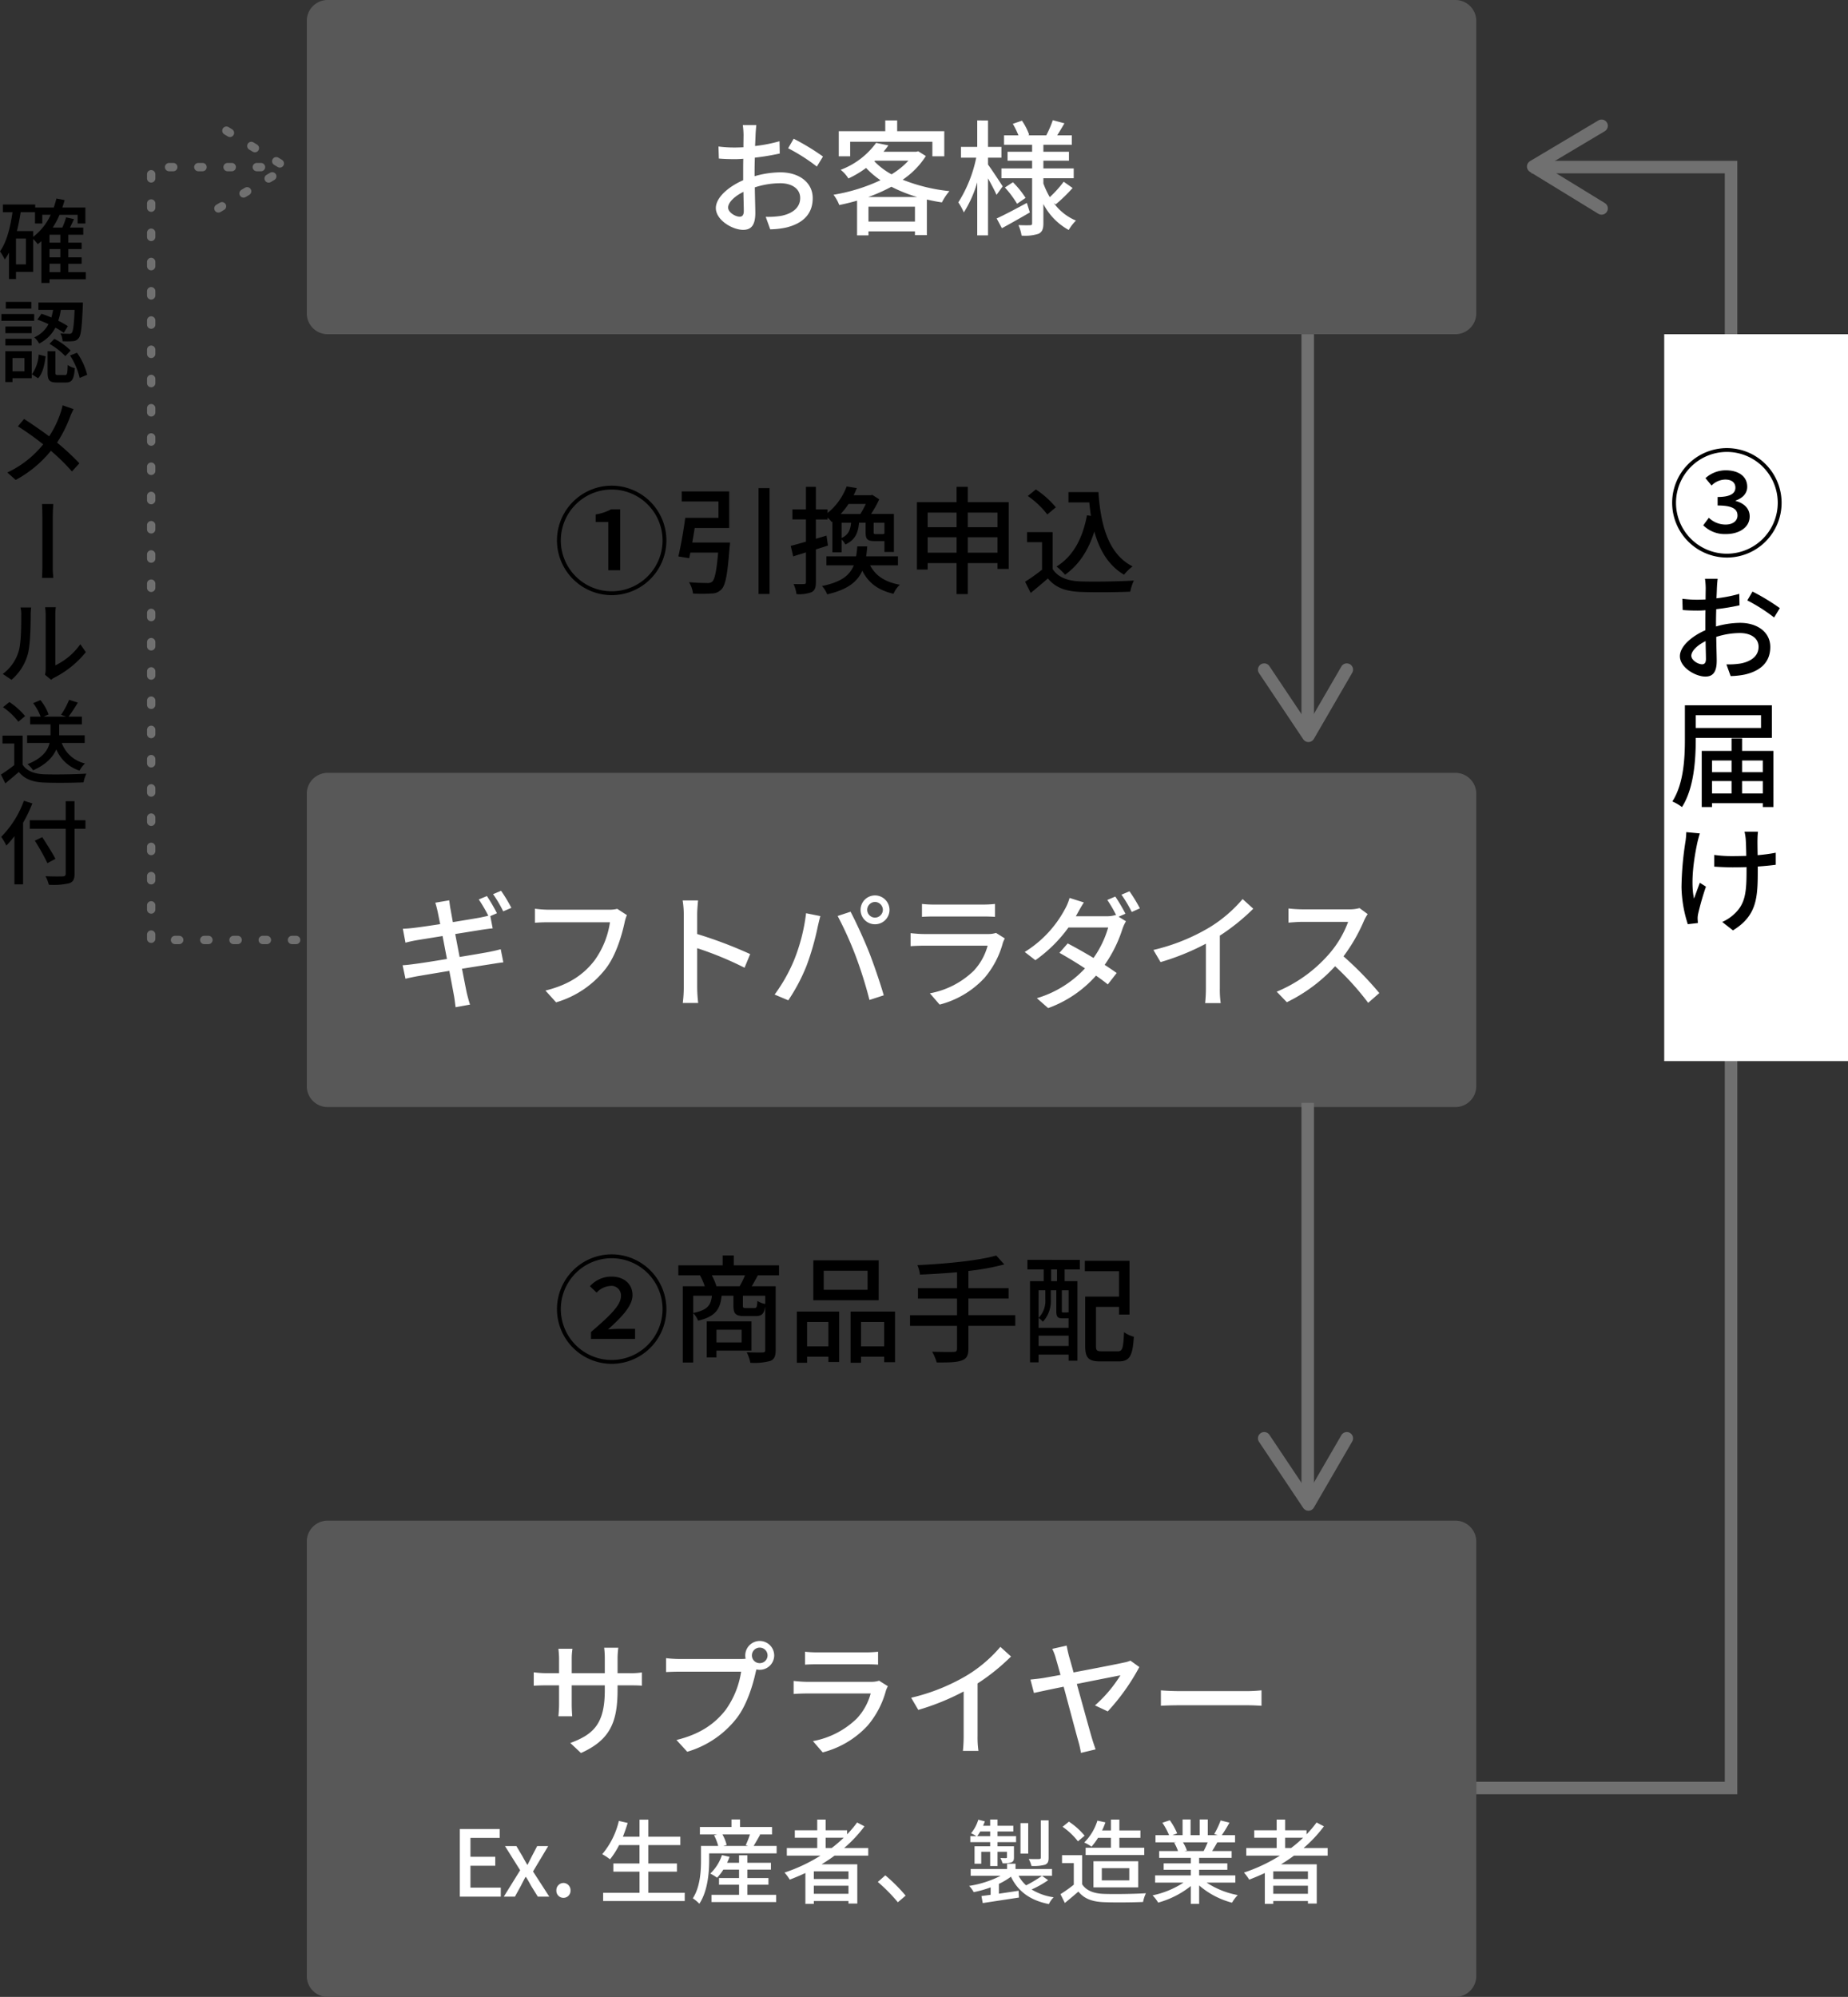
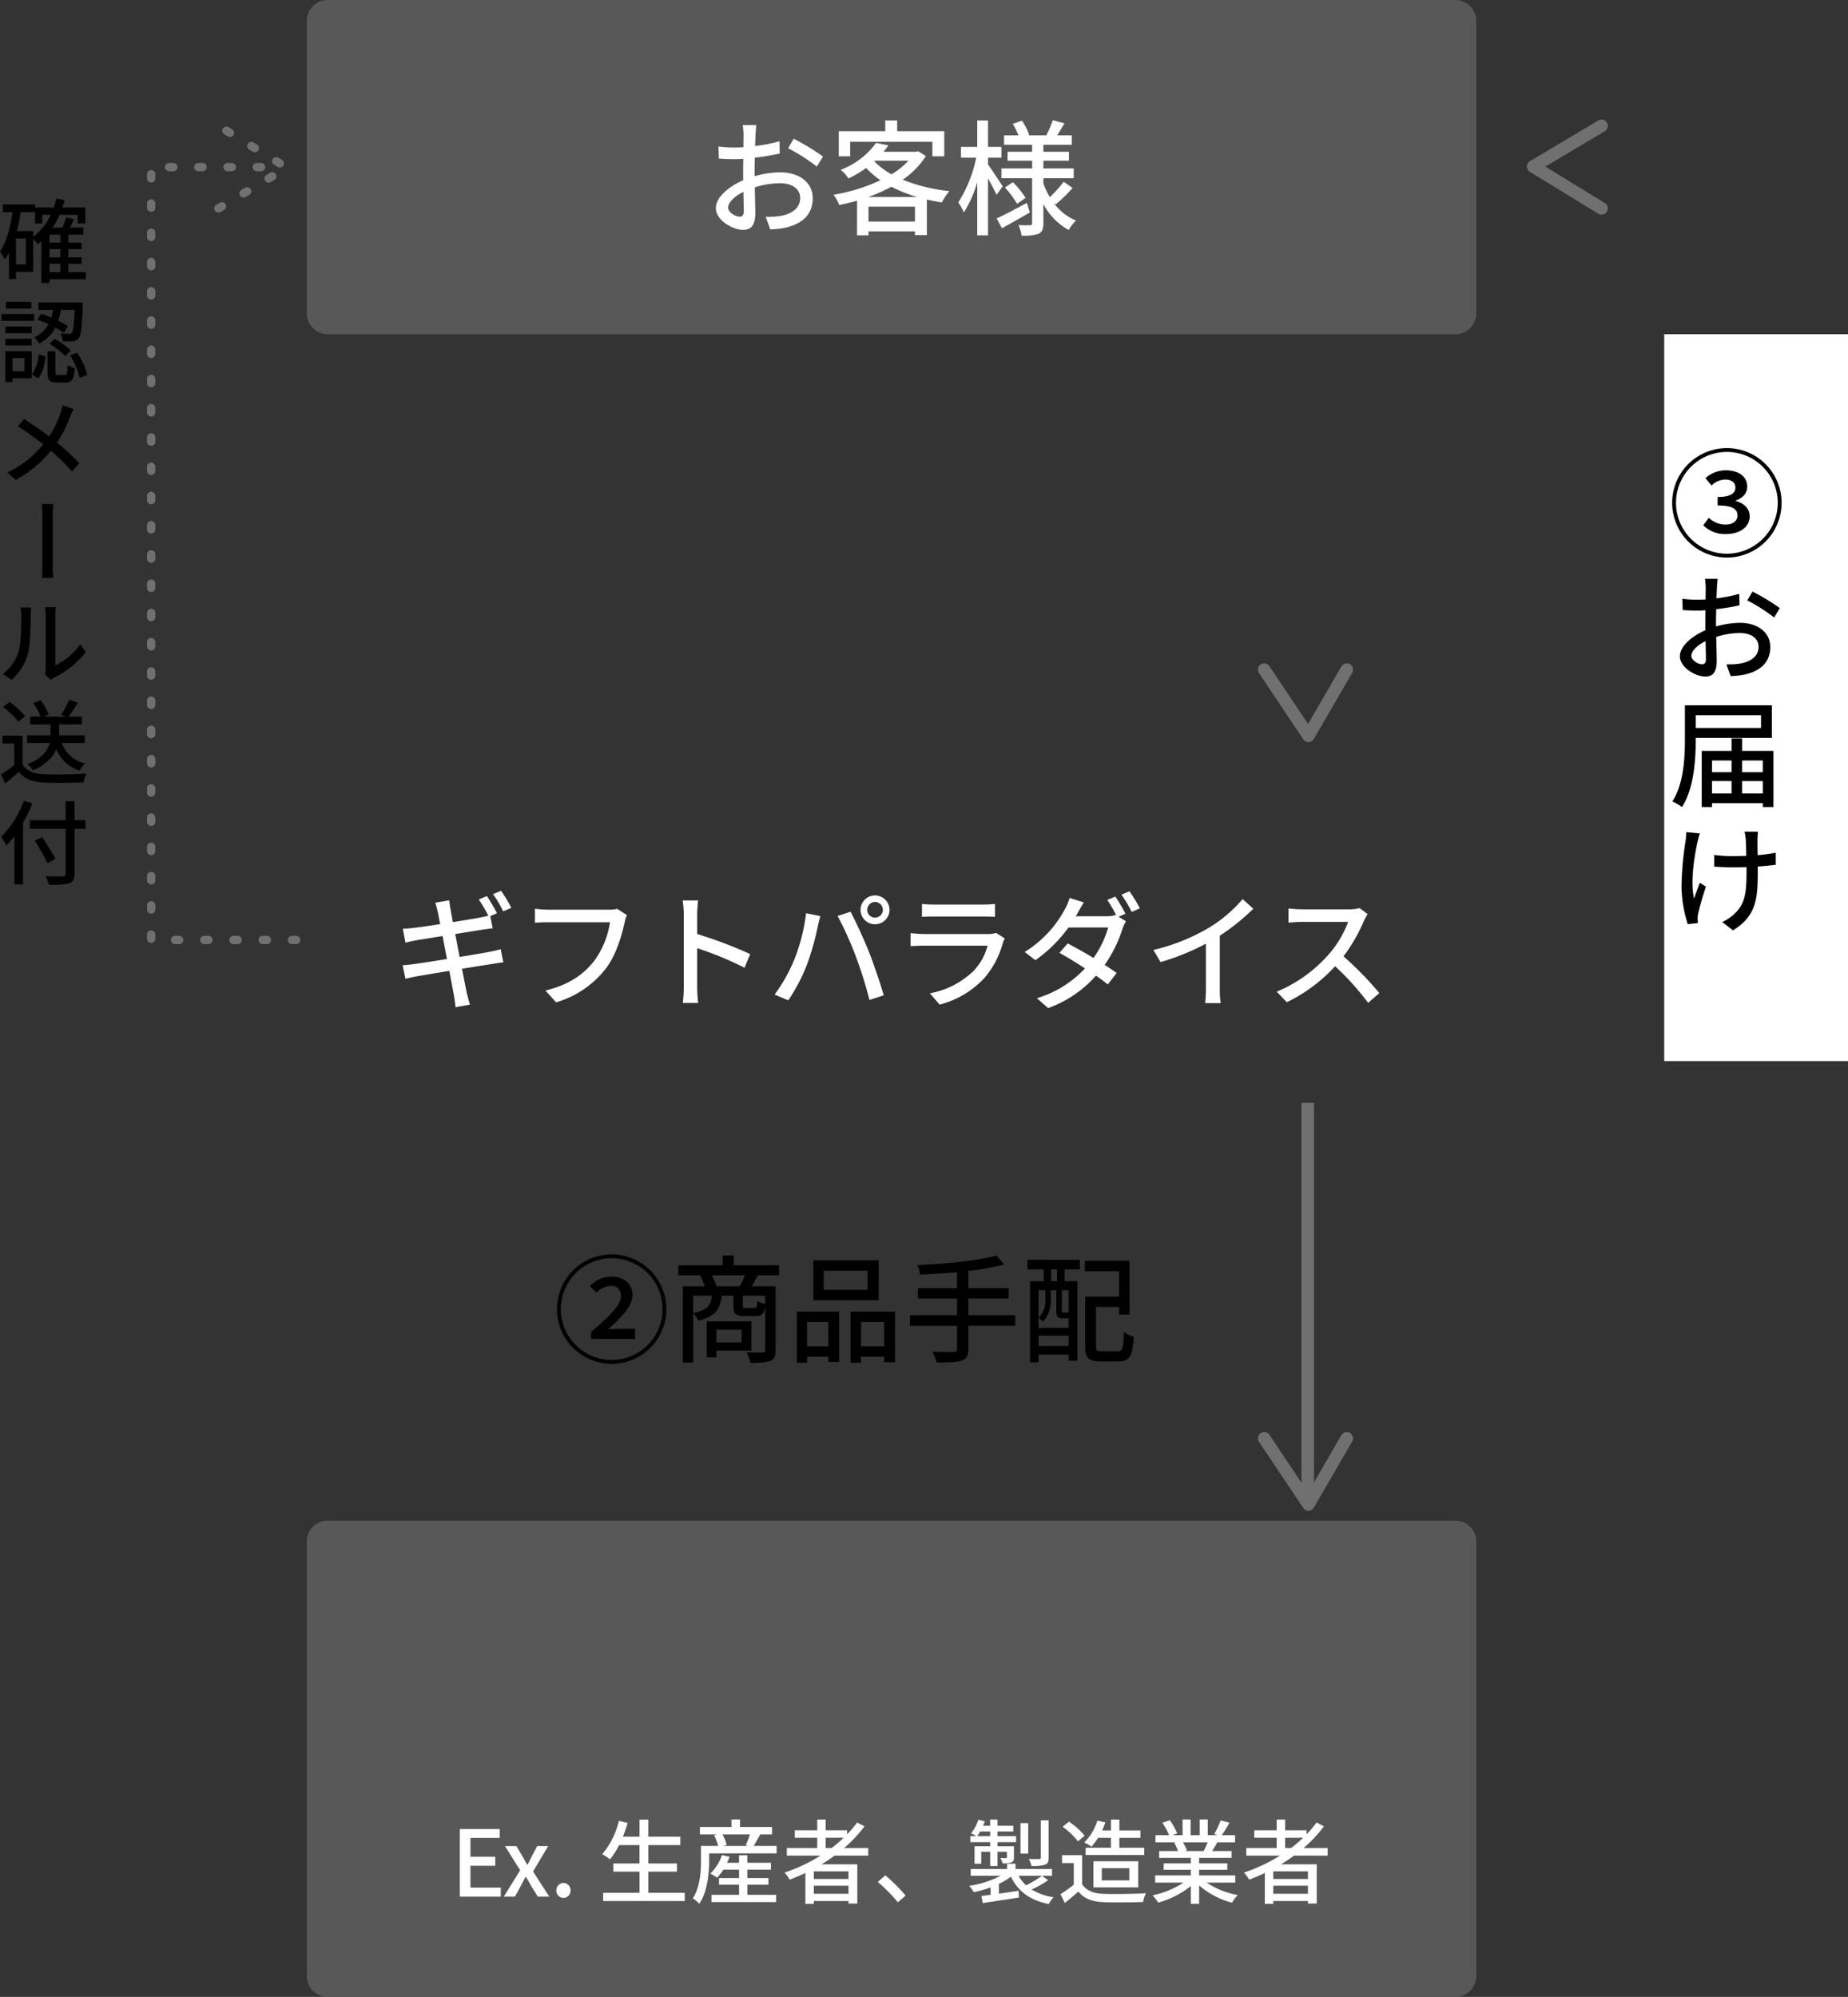
<svg xmlns="http://www.w3.org/2000/svg" width="442.45" height="478" viewBox="0 0 442.45 478">
  <rect x="0" y="0" width="442.45" height="478" fill="#333333" stroke="none" />
  <g id="グループ_60" data-name="グループ 60" transform="translate(-107.55 -178)">
    <path id="パス_21" data-name="パス 21" d="M5,0H275a5,5,0,0,1,5,5V75a5,5,0,0,1-5,5H5a5,5,0,0,1-5-5V5A5,5,0,0,1,5,0Z" transform="translate(181 178)" fill="#585858" />
-     <path id="パス_22" data-name="パス 22" d="M5,0H275a5,5,0,0,1,5,5V75a5,5,0,0,1-5,5H5a5,5,0,0,1-5-5V5A5,5,0,0,1,5,0Z" transform="translate(181 363)" fill="#585858" />
    <path id="パス_28" data-name="パス 28" d="M5,0H275a5,5,0,0,1,5,5V109a5,5,0,0,1-5,5H5a5,5,0,0,1-5-5V5A5,5,0,0,1,5,0Z" transform="translate(181 542)" fill="#585858" />
    <path id="パス_23" data-name="パス 23" d="M8.64-2.13c-1.02,0-2.76-1.02-2.76-2.19,0-1.2,1.5-2.7,3.66-3.75.03,1.92.09,3.63.09,4.56C9.63-2.52,9.27-2.13,8.64-2.13Zm3.57-10.71c0-1.05.03-2.22.06-3.42a58.947,58.947,0,0,0,5.97-.99l-.06-2.94a36.127,36.127,0,0,1-5.85,1.14c.06-1.05.09-2.01.12-2.73s.12-1.71.18-2.28H9.39a19,19,0,0,1,.18,2.34c0,.54-.03,1.62-.03,2.97-.72.03-1.41.06-2.04.06a29.492,29.492,0,0,1-3.93-.24l.09,2.88c1.17.12,2.58.15,3.9.15.57,0,1.23-.03,1.95-.09-.03,1.11-.03,2.22-.03,3.27v1.86C5.97-9.33,2.94-6.72,2.94-4.2c0,2.88,3.96,5.22,6.54,5.22,1.74,0,2.91-.9,2.91-4.05,0-1.17-.09-3.66-.12-6.12a19.914,19.914,0,0,1,6.09-.99c2.7,0,4.77,1.26,4.77,3.54,0,2.52-2.19,3.84-4.68,4.29a19.87,19.87,0,0,1-3.57.21l1.08,3A19.9,19.9,0,0,0,19.71.48c4.38-1.05,6.42-3.51,6.42-7.05,0-3.81-3.33-6.18-7.74-6.18a22.9,22.9,0,0,0-6.18.93Zm8.04-5.67a43.982,43.982,0,0,1,6.87,4.38l1.47-2.4a54.853,54.853,0,0,0-7.02-4.26ZM35.1-20.07H54.78v3.48h2.85v-6H46.35v-2.58H43.5v2.58H32.37v6H35.1ZM39.42-6.84A38.474,38.474,0,0,0,44.97-9.3a34.471,34.471,0,0,0,6.18,2.46Zm.06,5.88V-4.53H50.61V-.96Zm1.59-14.58h7.98A18.733,18.733,0,0,1,45-12.27a17.034,17.034,0,0,1-4.11-3.12Zm10.32-2.25-.51.12h-7.8q.63-.765,1.17-1.53l-2.94-.6a18.591,18.591,0,0,1-8.49,6.45,8.155,8.155,0,0,1,1.86,2.07,23.883,23.883,0,0,0,4.23-2.52,20.305,20.305,0,0,0,3.45,2.94A43.048,43.048,0,0,1,31.11-7.38a9.945,9.945,0,0,1,1.38,2.46c1.41-.3,2.85-.63,4.26-1.05V2.34h2.73V1.38H50.61v.9h2.85V-6.24c1.17.27,2.37.51,3.6.69a13.656,13.656,0,0,1,1.8-2.7,41.615,41.615,0,0,1-11.19-2.73,19.547,19.547,0,0,0,5.55-5.67Zm20.22,8.4c-.48-.78-2.7-4.14-3.51-5.22v-1.65h3.21v-2.58H68.1v-6.33H65.52v6.33h-3.9v2.58h3.66A32,32,0,0,1,60.99-5.55a14.122,14.122,0,0,1,1.32,2.4,27.987,27.987,0,0,0,3.21-7.2V2.34H68.1V-11.31c.78,1.41,1.65,3.03,2.04,3.96ZM77.4-5.43c-2.67,1.44-5.37,2.88-7.23,3.72L71.43.63c1.98-1.08,4.44-2.46,6.69-3.78ZM72.15-9.12a24.692,24.692,0,0,1,2.91,3.9L77.1-6.63a22.759,22.759,0,0,0-3.03-3.75ZM84.3-5.07A37.725,37.725,0,0,0,88.35-9l-2.13-1.5a27.017,27.017,0,0,1-3.33,3.69,20.351,20.351,0,0,1-1.53-3.27v-1.26h7.26v-2.34H81.36v-1.86h6.12v-2.13H81.36v-1.68h6.81V-21.6H84.66c.54-.84,1.14-1.86,1.74-2.88l-2.79-.75a25.446,25.446,0,0,1-1.56,3.63H77.64l.33-.12a15.187,15.187,0,0,0-1.74-3.39l-2.19.75a21.3,21.3,0,0,1,1.35,2.76H71.94v2.25h6.72v1.68H72.78v2.13h5.88v1.86H71.31v2.34h7.35V-.57c0,.36-.12.48-.48.48-.39.03-1.62.03-2.79-.03a10.057,10.057,0,0,1,.75,2.52,10.468,10.468,0,0,0,4.08-.45c.87-.45,1.14-1.17,1.14-2.52V-5.16a14.946,14.946,0,0,0,6.06,6.21A10.726,10.726,0,0,1,89.16-1.2a12.537,12.537,0,0,1-5.31-4.2Z" transform="translate(276 232)" fill="#fff" />
    <path id="パス_24" data-name="パス 24" d="M-91.02-21.69a36.836,36.836,0,0,0-2.46-4.08l-1.92.81a27.949,27.949,0,0,1,2.43,4.11Zm-13.44,6.27,6.54-1.05c.84-.12,1.86-.27,2.43-.3l-.57-2.94,1.59-.69a43.2,43.2,0,0,0-2.4-4.11l-1.95.81a35.827,35.827,0,0,1,2.28,3.9c-.57.15-1.29.3-2.01.45-1.17.21-3.72.63-6.48,1.08-.27-1.53-.48-2.67-.54-3.03-.15-.69-.24-1.62-.33-2.19l-3.33.57c.21.66.39,1.35.57,2.16.09.42.3,1.5.6,2.97-2.73.42-5.22.78-6.33.9-.93.12-1.77.18-2.61.21l.63,3.33c.78-.21,1.56-.39,2.58-.57,1.05-.18,3.54-.57,6.3-1.02l1.05,5.49c-3.24.54-6.3,1.02-7.77,1.2-.84.12-2.1.27-2.85.3l.69,3.24c.66-.18,1.56-.36,2.79-.6,1.41-.24,4.44-.75,7.71-1.29.51,2.76.96,5.04,1.08,5.79.18.87.27,1.86.42,2.91l3.45-.63c-.3-.9-.57-1.95-.78-2.82-.18-.81-.6-3.03-1.14-5.76,2.79-.45,5.43-.87,6.99-1.11,1.14-.18,2.22-.36,2.91-.42l-.63-3.15c-.69.21-1.65.42-2.82.66-1.44.27-4.11.72-7.02,1.2Zm38.79-6.03a7.645,7.645,0,0,1-1.92.21H-82.14a26.9,26.9,0,0,1-3.24-.24v3.36c.75-.06,1.95-.12,3.24-.12h14.73a20.716,20.716,0,0,1-3.75,9.21c-2.46,3.15-5.85,5.7-11.7,7.14L-80.31.93A23.3,23.3,0,0,0-68.37-7.2c2.43-3.18,3.81-7.95,4.47-11.01a9.115,9.115,0,0,1,.54-1.74Zm31.83,10.83a103.524,103.524,0,0,0-12.69-4.8V-20.1c0-1.05.12-2.37.21-3.36h-3.69a21.717,21.717,0,0,1,.27,3.36V-2.76a31.405,31.405,0,0,1-.24,3.84h3.69a35.15,35.15,0,0,1-.24-3.84v-9.27A79.978,79.978,0,0,1-35.19-7.35ZM-5.82-21.21A1.9,1.9,0,0,1-3.96-23.1a1.921,1.921,0,0,1,1.89,1.89,1.9,1.9,0,0,1-1.89,1.86A1.869,1.869,0,0,1-5.82-21.21Zm-1.59,0a3.431,3.431,0,0,0,3.45,3.45A3.457,3.457,0,0,0-.48-21.21a3.476,3.476,0,0,0-3.48-3.45A3.45,3.45,0,0,0-7.41-21.21ZM-23.34-9.15A39.2,39.2,0,0,1-27.99-.93L-24.72.45a43.519,43.519,0,0,0,4.41-8.37,63.954,63.954,0,0,0,2.64-9.24c.15-.66.42-1.8.63-2.55l-3.42-.69A43.971,43.971,0,0,1-23.34-9.15Zm14.79-.93A102.34,102.34,0,0,1-5.28.36L-1.86-.75c-.81-2.82-2.4-7.5-3.54-10.38-1.2-3.03-3.21-7.38-4.41-9.63l-3.09,1.02A85.005,85.005,0,0,1-8.55-10.08Zm33.57-5.61a5.952,5.952,0,0,1-1.92.27H7.74c-.87,0-2.01-.09-3.18-.21v3.12c1.14-.09,2.46-.12,3.18-.12H23.01a14.14,14.14,0,0,1-3.33,6,20.3,20.3,0,0,1-10.5,5.4l2.34,2.7A22.168,22.168,0,0,0,22.26-4.92a21.527,21.527,0,0,0,4.41-8.43,8.954,8.954,0,0,1,.45-1.02ZM7.29-19.53c.84-.06,1.92-.09,2.85-.09H21.81c1.02,0,2.22.03,2.97.09v-3.09a28.659,28.659,0,0,1-2.94.15H10.14a27.75,27.75,0,0,1-2.85-.15Zm48.72-.75a43.474,43.474,0,0,0-2.43-4.11l-1.92.81a30.8,30.8,0,0,1,2.13,3.66l-.12-.06a6.923,6.923,0,0,1-2.25.3H44.13l.36-.63c.33-.6.96-1.77,1.56-2.67l-3.42-1.08a12.05,12.05,0,0,1-1.14,2.73,26.971,26.971,0,0,1-9.6,10.2l2.55,1.98a33.874,33.874,0,0,0,7.92-7.83h9.51a24.039,24.039,0,0,1-3.51,7.29c-2.19-1.32-4.5-2.61-6.18-3.48L40.2-10.92c1.62.9,3.93,2.28,6.12,3.72A25.745,25.745,0,0,1,34.8-.06l2.7,2.37A28.066,28.066,0,0,0,48.96-5.46c1.11.78,2.1,1.5,2.82,2.1l2.13-2.73c-.75-.54-1.77-1.23-2.88-1.95a31.722,31.722,0,0,0,4.26-8.61,10.267,10.267,0,0,1,.84-1.83l-1.77-1.08Zm-.96-4.56a30.108,30.108,0,0,1,2.46,4.14l1.95-.87a35.463,35.463,0,0,0-2.49-4.08ZM78.6-15.03a49.764,49.764,0,0,0,8.01-6.45l-2.55-2.31a32.816,32.816,0,0,1-7.83,6.72A47.112,47.112,0,0,1,62.7-11.61L64.41-8.7a57.506,57.506,0,0,0,10.86-4.41V-2.43a34.765,34.765,0,0,1-.18,3.54h3.72a22.56,22.56,0,0,1-.21-3.54Zm33.45-6.6a9.1,9.1,0,0,1-2.61.3H98.31a32.1,32.1,0,0,1-3.27-.21v3.39c.48-.03,2.1-.18,3.27-.18h11.01a24.682,24.682,0,0,1-4.77,7.92A33.709,33.709,0,0,1,92.22-1.62L94.65.9A38.394,38.394,0,0,0,106.2-7.71a64.89,64.89,0,0,1,7.92,8.76l2.67-2.34a79.739,79.739,0,0,0-8.58-8.79,41.062,41.062,0,0,0,4.92-8.55,10.356,10.356,0,0,1,.87-1.56Z" transform="translate(321 417)" fill="#fff" />
-     <path id="パス_29" data-name="パス 29" d="M-67.59-17.49v-3.48a19.561,19.561,0,0,1,.18-2.61H-70.8a20.714,20.714,0,0,1,.15,2.61v3.48h-7.92v-3.45a16.167,16.167,0,0,1,.18-2.4h-3.36c.03.39.15,1.35.15,2.4v3.45h-2.94a24.388,24.388,0,0,1-3.12-.21v3.21c.48-.03,1.71-.09,3.12-.09h2.94v4.5c0,1.23-.12,2.49-.15,2.91h3.3c-.03-.42-.12-1.68-.12-2.91v-4.5h7.92v1.2c0,7.95-2.64,10.53-8.25,12.6l2.55,2.4c7.02-3.15,8.76-7.44,8.76-15.18v-1.02h2.85c1.41,0,2.49.03,2.97.09v-3.18a16.974,16.974,0,0,1-3,.18Zm34.02-2.4a1.85,1.85,0,0,1-1.86-1.86,1.869,1.869,0,0,1,1.86-1.86,1.876,1.876,0,0,1,1.89,1.86A1.857,1.857,0,0,1-33.57-19.89Zm-19.17-.99a27.14,27.14,0,0,1-3.24-.21v3.33c.75-.03,1.95-.09,3.24-.09h14.73a21,21,0,0,1-3.75,9.21c-2.46,3.12-5.85,5.7-11.73,7.14l2.58,2.82A23.333,23.333,0,0,0-39-6.81c2.43-3.21,3.84-7.95,4.5-11.01l.15-.57a3.27,3.27,0,0,0,.78.09,3.457,3.457,0,0,0,3.48-3.45,3.476,3.476,0,0,0-3.48-3.45,3.47,3.47,0,0,0-3.45,3.45,3.723,3.723,0,0,0,.09.81,9.512,9.512,0,0,1-1.26.06Zm47.76,5.19a5.952,5.952,0,0,1-1.92.27H-22.26c-.87,0-2.01-.09-3.18-.21v3.12c1.14-.09,2.46-.12,3.18-.12H-6.99a14.14,14.14,0,0,1-3.33,6,20.3,20.3,0,0,1-10.5,5.4l2.34,2.7A22.168,22.168,0,0,0-7.74-4.92a21.527,21.527,0,0,0,4.41-8.43,8.954,8.954,0,0,1,.45-1.02Zm-17.73-3.84c.84-.06,1.92-.09,2.85-.09H-8.19c1.02,0,2.22.03,2.97.09v-3.09a28.659,28.659,0,0,1-2.94.15h-11.7a27.75,27.75,0,0,1-2.85-.15Zm41.31,4.5a49.764,49.764,0,0,0,8.01-6.45l-2.55-2.31a32.816,32.816,0,0,1-7.83,6.72A47.112,47.112,0,0,1,2.7-11.61L4.41-8.7a57.506,57.506,0,0,0,10.86-4.41V-2.43a34.764,34.764,0,0,1-.18,3.54h3.72a22.56,22.56,0,0,1-.21-3.54ZM49.77-8.34a50.941,50.941,0,0,0,7.56-10.62L55.2-20.49a7.6,7.6,0,0,1-1.53.45c-1.29.3-7.14,1.44-12.09,2.37-.42-1.56-.81-2.94-1.11-3.96-.24-.96-.42-1.8-.54-2.46l-3.45.78a11.842,11.842,0,0,1,.9,2.43c.21.69.6,2.07,1.08,3.81-2.01.36-3.51.63-4.02.72-1.11.18-2.07.27-3.18.39l.84,3.21c1.02-.24,3.84-.84,7.11-1.5,1.38,5.13,3.06,11.46,3.54,13.14a22.359,22.359,0,0,1,.6,2.7L46.86.75c-.24-.69-.66-1.92-.84-2.55-.54-1.8-2.19-7.83-3.66-13.11,4.77-.96,9.54-1.89,10.44-2.07a31.859,31.859,0,0,1-6.09,7.2ZM62.49-9.69c.99-.06,2.76-.12,4.44-.12H83.25c1.32,0,2.67.09,3.33.12v-3.69c-.72.06-1.89.18-3.36.18H66.93c-1.62,0-3.48-.09-4.44-.18Z" transform="translate(323 596)" fill="#fff" />
    <path id="パス_32" data-name="パス 32" d="M2.134,0h9.812V-2.156H4.686V-7.392h5.94V-9.548H4.686v-4.51H11.7v-2.134H2.134ZM12.672,0h2.662l1.408-2.552c.374-.748.748-1.474,1.122-2.156h.11c.44.682.858,1.43,1.254,2.156L20.812,0h2.75L19.668-6.028,23.3-12.1h-2.64L19.382-9.658c-.33.66-.682,1.342-1.012,2.024h-.088c-.4-.682-.792-1.364-1.144-2.024L15.686-12.1H12.958l3.63,5.786ZM26.95.286a1.684,1.684,0,0,0,1.694-1.76,1.722,1.722,0,0,0-1.694-1.8,1.722,1.722,0,0,0-1.694,1.8A1.684,1.684,0,0,0,26.95.286ZM47.278-.924v-5.06H54.12V-7.942H47.278v-4.4h7.656v-2H47.278v-4.092H45.166v4.092H41.184c.418-1.056.814-2.178,1.144-3.3l-2.112-.484a18.993,18.993,0,0,1-3.982,7.964A13.1,13.1,0,0,1,38.1-8.932a18.994,18.994,0,0,0,2.178-3.41h4.884v4.4H38.9v1.958h6.27v5.06H36.454v1.98H55.99V-.924ZM70.994-2.86h5.038V-4.444H70.994V-6.468h5.632V-8.1H70.994V-9.9h-2v1.8h-2.86c.22-.462.418-.946.594-1.43L64.9-9.944a10.8,10.8,0,0,1-2.794,4.422,11.867,11.867,0,0,1,1.628.99,11.791,11.791,0,0,0,1.5-1.936h3.762v2.024H64.2V-2.86h4.8V-.44h-6.6V1.3H77.88V-.44H70.994Zm.616-12.034A25.087,25.087,0,0,1,70.6-12.32l.55.176H65.23l.792-.22a9.335,9.335,0,0,0-1.012-2.53Zm.88,2.75c.462-.748,1.012-1.738,1.562-2.684l-.286-.066H76.89v-1.782H69.234v-1.8H67.188v1.8H59.62v1.782H63.8l-.792.2A11.935,11.935,0,0,1,64-12.144H59.884v3.476c0,2.6-.2,6.358-1.958,9.064a9.593,9.593,0,0,1,1.562,1.3c1.98-2.948,2.354-7.414,2.354-10.362v-1.694H77.99v-1.782Zm17.248.506V-14.1H94.05a31.418,31.418,0,0,1-2.882,2.464Zm5.456,7.414H86.9V-6.05h8.294ZM86.9-.682V-2.618h8.294V-.682Zm13.024-9.13v-1.826H94.16a31.818,31.818,0,0,0,4.862-5.192l-1.76-.924a24.1,24.1,0,0,1-2.4,2.838v-.968H89.738v-2.574H87.714v2.574H82.346V-14.1h5.368v2.464H80.432v1.826h8.052a39.483,39.483,0,0,1-8.6,4.048A11.216,11.216,0,0,1,81.136-4.07c1.254-.484,2.508-1.012,3.74-1.584V1.738H86.9V1.056h8.294V1.65h2.112V-7.744H88.77c1.056-.66,2.09-1.32,3.08-2.068Zm8.954,9.57A40.593,40.593,0,0,0,104.016-5.1l-1.8,1.584a40.155,40.155,0,0,1,4.8,4.862ZM143.11-18.26h-1.87v8.91c0,.242-.088.33-.4.352-.33.022-1.386.022-2.486-.022A7.063,7.063,0,0,1,139-7.348a10.3,10.3,0,0,0,3.234-.286c.682-.286.88-.726.88-1.694Zm-4.884.66h-1.848v7.3h1.848Zm-12.21,3.124a12.44,12.44,0,0,0,.726-1.122h2.376v1.122Zm3.1,2.42h-3.74v4.18h1.606v-2.86h2.134v3.41h1.76v-3.41h2.266v1.3c0,.154-.044.2-.242.22-.2,0-.7,0-1.342-.022a6.3,6.3,0,0,1,.528,1.254,5.554,5.554,0,0,0,2.112-.22c.506-.22.616-.55.616-1.254v-2.6h-3.938v-.99h4.444v-1.43h-4.444V-15.6h3.784v-1.364h-3.784v-1.5h-1.76v1.5h-1.694c.154-.352.286-.7.418-1.056l-1.562-.4a9.442,9.442,0,0,1-1.738,3.256,9,9,0,0,1,1.276.682h-1.452v1.43h4.752Zm12.408,7.062a29,29,0,0,1-3.806,2.288,8.64,8.64,0,0,1-1.8-2.288h8.008V-6.622H135.19V-7.876h-2.024v1.254h-8.712v1.628h7.172a24.709,24.709,0,0,1-7.546,2.42,7.073,7.073,0,0,1,1.1,1.5,27.134,27.134,0,0,0,4.048-1.144V-.44c-.814.11-1.562.22-2.2.286l.308,1.694c2.332-.352,5.588-.858,8.668-1.32l-.088-1.628c-1.584.242-3.212.484-4.708.7V-3.058a16.355,16.355,0,0,0,2.882-1.716c1.672,3.5,4.6,5.676,9.086,6.556A5.314,5.314,0,0,1,144.32.154a13.867,13.867,0,0,1-5.28-1.87A23.551,23.551,0,0,0,143-3.938Zm16.5-9.086V-11.7h-6.05v1.738h14.036V-11.7H160.05V-14.08h5.038v-1.76H160.05v-2.618h-2.024v2.618h-2.112a18.774,18.774,0,0,0,.792-1.936l-1.914-.418a12.8,12.8,0,0,1-3.146,5.236,11.132,11.132,0,0,1,1.738.99,15.03,15.03,0,0,0,1.562-2.112Zm-2.178,7.26h6.578v2.926h-6.578Zm8.712,4.6V-8.47H153.846v6.248ZM151.734-14.586a17.276,17.276,0,0,0-3.762-3.366l-1.518,1.232a16.528,16.528,0,0,1,3.674,3.476Zm-.594,4.664h-4.818V-8.03h2.816v5.17a33.167,33.167,0,0,1-3.19,2.266L147,1.518c1.144-.946,2.2-1.826,3.234-2.728,1.386,1.694,3.278,2.42,6.072,2.53,2.508.11,6.93.066,9.416-.044a9.319,9.319,0,0,1,.682-2.09c-2.75.176-7.634.242-10.076.154-2.42-.088-4.224-.792-5.192-2.31ZM181.192-13a20.533,20.533,0,0,1-.968,2.09h-4.642l.638-.132A9.255,9.255,0,0,0,175.274-13Zm6.622,9.636V-5.082h-8.668V-6.424H185.9v-1.54h-6.754v-1.32h7.788v-1.628H182.27c.374-.616.814-1.342,1.232-2.09h4.246v-1.716H184.58a34.419,34.419,0,0,0,1.826-2.992l-2.112-.528a19.175,19.175,0,0,1-1.54,3.256l.836.264h-2.376V-18.48h-1.936v3.762H177.1V-18.48h-1.914v3.762h-2.42l1.122-.418a15.292,15.292,0,0,0-1.76-3.146l-1.782.594a16.5,16.5,0,0,1,1.606,2.97H168.7V-13h4.994l-.528.088a10.9,10.9,0,0,1,.924,2h-4.51v1.628h7.568v1.32h-6.49v1.54h6.49v1.342h-8.536v1.716h6.8a21.345,21.345,0,0,1-7.414,3.058,9.181,9.181,0,0,1,1.342,1.738,21.852,21.852,0,0,0,7.81-3.96V1.738h2V-2.684a19.625,19.625,0,0,0,7.876,4.136,9.188,9.188,0,0,1,1.364-1.826,20.2,20.2,0,0,1-7.458-2.992Zm11.924-8.272V-14.1h4.312a31.417,31.417,0,0,1-2.882,2.464Zm5.456,7.414H196.9V-6.05h8.294ZM196.9-.682V-2.618h8.294V-.682Zm13.024-9.13v-1.826H204.16a31.818,31.818,0,0,0,4.862-5.192l-1.76-.924a24.1,24.1,0,0,1-2.4,2.838v-.968h-5.126v-2.574h-2.024v2.574h-5.368V-14.1h5.368v2.464h-7.282v1.826h8.052a39.483,39.483,0,0,1-8.6,4.048,11.215,11.215,0,0,1,1.254,1.694c1.254-.484,2.508-1.012,3.74-1.584V1.738H196.9V1.056h8.294V1.65h2.112V-7.744H198.77c1.056-.66,2.09-1.32,3.08-2.068Z" transform="translate(215.5 632)" fill="#fff" />
-     <path id="パス_16" data-name="パス 16" d="M743.02,738.828v-61h-388v47.8" transform="translate(1199.828 -137.02) rotate(90)" fill="none" stroke="#707070" stroke-width="3" />
    <path id="パス_18" data-name="パス 18" d="M185,0V34.708H0V7.511" transform="translate(178.453 218) rotate(90)" fill="none" stroke="#707070" stroke-linecap="round" stroke-width="2" stroke-dasharray="1 6" />
    <path id="パス_17" data-name="パス 17" d="M542.5,852.1l16.365-9.745L542.5,832.328" transform="translate(1033.5 1060.216) rotate(-180)" fill="none" stroke="#707070" stroke-linecap="round" stroke-linejoin="round" stroke-width="3" />
    <path id="パス_19" data-name="パス 19" d="M542.5,852.1l16.365-9.745L542.5,832.328" transform="translate(-382.656 -624.216)" fill="none" stroke="#707070" stroke-linecap="round" stroke-linejoin="round" stroke-width="2" stroke-dasharray="1 6" />
    <path id="パス_30" data-name="パス 30" d="M0,0H44V174H0Z" transform="translate(506 258)" fill="#fff" />
    <path id="パス_31" data-name="パス 31" d="M14,34.464A13.1,13.1,0,1,0,.9,21.36,13.121,13.121,0,0,0,14,34.464Zm0-.924A12.18,12.18,0,1,1,26.18,21.36,12.189,12.189,0,0,1,14,33.54Zm-.224-4.7c3.136,0,5.684-1.568,5.684-4.228,0-1.988-1.484-3.192-3.36-3.7v-.084c1.68-.616,2.772-1.708,2.772-3.3,0-2.52-2.1-3.948-5.152-3.948a7.2,7.2,0,0,0-4.844,1.876l1.456,1.764a4.729,4.729,0,0,1,3.3-1.428c1.512,0,2.408.728,2.408,1.932,0,1.316-1.092,2.24-4.256,2.24V22c3.668,0,4.76.924,4.76,2.408,0,1.316-1.176,2.156-2.828,2.156a5.737,5.737,0,0,1-4.032-1.624L8.344,26.736A7.262,7.262,0,0,0,13.776,28.836ZM8.064,60.012c-.952,0-2.576-.952-2.576-2.044,0-1.12,1.4-2.52,3.416-3.5.028,1.792.084,3.388.084,4.256C8.988,59.648,8.652,60.012,8.064,60.012Zm3.332-10c0-.98.028-2.072.056-3.192a55.018,55.018,0,0,0,5.572-.924l-.056-2.744a33.717,33.717,0,0,1-5.46,1.064c.056-.98.084-1.876.112-2.548s.112-1.6.168-2.128H8.764a17.737,17.737,0,0,1,.168,2.184c0,.5-.028,1.512-.028,2.772-.672.028-1.316.056-1.9.056a27.526,27.526,0,0,1-3.668-.224l.084,2.688c1.092.112,2.408.14,3.64.14.532,0,1.148-.028,1.82-.084-.028,1.036-.028,2.072-.028,3.052v1.736c-3.276,1.428-6.1,3.864-6.1,6.216,0,2.688,3.7,4.872,6.1,4.872,1.624,0,2.716-.84,2.716-3.78,0-1.092-.084-3.416-.112-5.712a18.586,18.586,0,0,1,5.684-.924c2.52,0,4.452,1.176,4.452,3.3,0,2.352-2.044,3.584-4.368,4a18.546,18.546,0,0,1-3.332.2l1.008,2.8a18.569,18.569,0,0,0,3.5-.392c4.088-.98,5.992-3.276,5.992-6.58,0-3.556-3.108-5.768-7.224-5.768a21.378,21.378,0,0,0-5.768.868Zm7.5-5.292a41.05,41.05,0,0,1,6.412,4.088l1.372-2.24A51.2,51.2,0,0,0,20.132,42.6ZM22.176,72.2v3.052H6.552V72.2Zm2.6,5.432V69.824H3.948v8.12c0,4.424-.252,10.612-3,14.9a10.977,10.977,0,0,1,2.3,1.344c2.912-4.508,3.3-11.48,3.3-16.24v-.308Zm-7.14,13.3V87.968H22.6v2.968Zm-7.2-2.968H15.12v2.968H10.444ZM15.12,83.04v2.8H10.444v-2.8Zm7.476,0v2.8H17.64v-2.8Zm-4.956-2.3v-3H15.12v3H7.98v13.44h2.464V93.26H22.6v.924h2.548V80.744ZM4.284,100.188a19.851,19.851,0,0,1-.168,2.072,76.043,76.043,0,0,0-.98,11.088,30.629,30.629,0,0,0,1.512,8.876l2.408-.28c0-.336-.056-.756-.056-1.036a5.253,5.253,0,0,1,.14-1.26,65.5,65.5,0,0,1,1.848-6.412l-1.456-.924c-.476,1.232-1.008,2.744-1.4,3.78-.9-4.06.056-10,.84-13.58.14-.56.364-1.428.56-2.016Zm21.42,4.928a39.887,39.887,0,0,1-4.34.588c-.028-1.652-.056-3.276-.028-3.892a16.45,16.45,0,0,1,.112-1.736h-3.22a13.26,13.26,0,0,1,.28,1.736c.056.728.112,2.38.14,4.06-1.12.028-2.268.056-3.332.056a30.289,30.289,0,0,1-4.34-.28v2.8c1.288.084,3.108.168,4.4.168,1.092,0,2.212-.028,3.332-.056v.868c0,5.068-.28,7.9-2.884,10.3a9.824,9.824,0,0,1-2.94,1.96l2.576,2.016c5.712-3.5,5.936-7.812,5.936-14.252V108.42c1.624-.112,3.108-.252,4.312-.42Z" transform="translate(507 277)" />
    <path id="パス_20" data-name="パス 20" d="M12.408,23.14H15v2h-2.6ZM8.492,15.308H4.6c.374-1.43.66-2.97.9-4.51H8.932V13.5H10.67v-2.09h2.024a13.968,13.968,0,0,1-4.2,5.28ZM6.754,23.294H4.378v-6.2H6.754ZM15,18.08h-2.6V16.188H15Zm0,3.52h-2.6V19.62H15ZM21.1,25.142H16.9v-2h3.19V21.6H16.9V19.62h3.19V18.08H16.9V16.188h3.586V14.472h-3.19c.33-.638.66-1.342.968-2.024l-1.892-.418a16.779,16.779,0,0,1-.9,2.442H13.178a19.241,19.241,0,0,0,1.628-3.058H19.14V13.5h1.848V9.676H15.466c.2-.572.4-1.166.55-1.782L14.058,7.52a22.252,22.252,0,0,1-.638,2.156H8.976V8.95H1.232V10.8h2.31c-.528,3.7-1.408,7.128-2.992,9.372a14.847,14.847,0,0,1,1.144,1.936,12.228,12.228,0,0,0,1.012-1.65v6.336H4.378V25.076H8.492V17.2a10.15,10.15,0,0,1,1.1,1.254q.429-.33.858-.726v10.01h1.958v-.9H21.1ZM9.5,36.514a24.112,24.112,0,0,1,2.662,1.078A7.043,7.043,0,0,1,8.734,40.76a4.748,4.748,0,0,1,1.188,1.474,8.808,8.808,0,0,0,3.894-3.806,16.978,16.978,0,0,1,2,1.232l.99-1.584a20.681,20.681,0,0,0-2.31-1.3,14.861,14.861,0,0,0,.616-2.6h3.3c-.154,3.7-.374,5.1-.66,5.478a.712.712,0,0,1-.7.242c-.33,0-1.144,0-2.046-.088a4.348,4.348,0,0,1,.528,1.87A17.344,17.344,0,0,0,18,41.662a1.781,1.781,0,0,0,1.386-.726c.572-.66.77-2.618.99-7.7.022-.242.022-.814.022-.814H9.746v1.76h3.52a16.9,16.9,0,0,1-.418,1.826,24.686,24.686,0,0,0-2.376-.9ZM12.386,42.3a17.3,17.3,0,0,1,3.806,2.948l1.276-1.342a15.686,15.686,0,0,0-3.894-2.794ZM8.052,32.268H1.936v1.606H8.052Zm.682,2.9H.88V36.8H8.734Zm-.616,2.992H1.848v1.584h6.27ZM1.848,42.7h6.27V41.09H1.848ZM6.4,45.71v3.168H3.542V45.71ZM8.14,44.06H1.826v7.392H3.542v-.924h4.6Zm1.54,6.49c1.122-1.254,1.562-3.322,1.782-5.258l-1.65-.418A9.049,9.049,0,0,1,8.184,49.6Zm4.774-.77c-.55,0-.638-.088-.638-.638v-5.06h-1.87v5.082c0,1.826.418,2.4,2.2,2.4H16.3c1.452,0,1.958-.7,2.156-3.432a4.6,4.6,0,0,1-1.694-.77c-.066,2.134-.154,2.42-.682,2.42Zm2.86-4.686a16.368,16.368,0,0,1,2.31,5.368l1.8-.748a15.672,15.672,0,0,0-2.442-5.28ZM15.532,57.016a13.7,13.7,0,0,1-.484,1.8,23.958,23.958,0,0,1-2.728,5.632c-1.76-1.32-4.18-2.992-6.006-4.158L4.84,62.054a66.006,66.006,0,0,1,6.05,4.312A24.191,24.191,0,0,1,2.31,73.1l2,1.782a27.732,27.732,0,0,0,8.426-6.974,46.525,46.525,0,0,1,5.038,4.95L19.558,70.9a58.957,58.957,0,0,0-5.346-4.95A30.792,30.792,0,0,0,17.358,59.7a16.007,16.007,0,0,1,.814-1.76ZM3.3,122.726a12.36,12.36,0,0,0,3.916-6.16c.594-2.2.682-6.886.682-9.394a16.467,16.467,0,0,1,.11-1.76H5.456a6.856,6.856,0,0,1,.176,1.782c0,2.53,0,6.82-.638,8.778a10.35,10.35,0,0,1-3.784,5.346Zm9.482,0a4.583,4.583,0,0,1,.836-.55A23.073,23.073,0,0,0,21.1,116.1l-1.32-1.892a15.477,15.477,0,0,1-5.984,5.06V107.106a13.25,13.25,0,0,1,.11-1.76H11.352a16.124,16.124,0,0,1,.132,1.76V120.13a6.345,6.345,0,0,1-.154,1.386Zm8.052,15.112v-1.826H14.718v-2.618h5.434v-1.848h-3.19a37.286,37.286,0,0,0,2.222-3.366l-2.09-.66a18.82,18.82,0,0,1-1.936,3.586l1.254.44H10.978l1.21-.528a11.732,11.732,0,0,0-1.958-3.432l-1.738.726a12.517,12.517,0,0,1,1.782,3.234H7.766v1.848H12.65v2.618H7.04v1.826h5.39c-.418,1.76-1.694,3.674-5.3,5.082a6.425,6.425,0,0,1,1.342,1.474c3.168-1.408,4.774-3.212,5.566-5.016a8.956,8.956,0,0,0,5.544,5.082,7.6,7.6,0,0,1,1.32-1.716,7.739,7.739,0,0,1-5.566-4.906ZM6.556,131.414a16.777,16.777,0,0,0-3.762-3.366L1.276,129.28a16.528,16.528,0,0,1,3.674,3.476Zm-.594,4.664H1.144v1.892H3.96v5.17a33.166,33.166,0,0,1-3.19,2.266l1.056,2.112c1.144-.946,2.2-1.826,3.234-2.728,1.386,1.694,3.278,2.42,6.072,2.53,2.508.11,6.93.066,9.416-.044a9.319,9.319,0,0,1,.682-2.09c-2.75.176-7.634.242-10.076.154-2.42-.088-4.224-.792-5.192-2.31Zm.308,15.6A23.806,23.806,0,0,1,.836,160.32a13.98,13.98,0,0,1,1.232,2.09A20.051,20.051,0,0,0,4,160.144v11.55H6.072v-14.74a34.5,34.5,0,0,0,2.222-4.642Zm14.74,4.664H18.392v-4.554H16.28v4.554h-8.6v2.046h8.6V169.12c0,.484-.2.638-.7.66-.528.022-2.354.044-4.136-.044a8.365,8.365,0,0,1,.792,2.046,16.552,16.552,0,0,0,4.862-.352c.924-.308,1.3-.88,1.3-2.31V158.384H21.01Zm-7.194,9.24c-.66-1.32-2.09-3.542-3.146-5.192l-1.782.836a54.741,54.741,0,0,1,3.014,5.39Z" transform="translate(107 218)" />
-     <path id="パス_25" data-name="パス 25" d="M14,2.464a13.121,13.121,0,0,0,13.1-13.1A13.121,13.121,0,0,0,14-23.744,13.121,13.121,0,0,0,.9-10.64,13.121,13.121,0,0,0,14,2.464Zm0-.924A12.189,12.189,0,0,1,1.82-10.64,12.189,12.189,0,0,1,14-22.82,12.189,12.189,0,0,1,26.18-10.64,12.189,12.189,0,0,1,14,1.54ZM13.188-3.5h2.856V-18.088H13.86a11.429,11.429,0,0,1-3.7,1.232v1.82h3.024Zm20.1-6.636c.2-1.12.42-2.324.588-3.472h8.26v-8.764H30.772v2.408h8.792v3.92H31.612c-.392,2.968-1.064,6.8-1.652,9.24l2.6.42.28-1.344H39.48c-.364,4.452-.812,6.44-1.428,6.972a1.773,1.773,0,0,1-1.26.308c-.7,0-2.52-.028-4.284-.2a6.465,6.465,0,0,1,.952,2.716,31.811,31.811,0,0,0,4.368,0,3.222,3.222,0,0,0,2.464-1.008C41.272.056,41.748-2.6,42.224-8.988a8.279,8.279,0,0,0,.112-1.148Zm15.876-13.02V2.184H51.8v-25.34Zm25.676,3.78a24.333,24.333,0,0,1-1.288,2.408H68.824a18.891,18.891,0,0,0,1.9-2.408ZM79.3-12.32c-.084.14-.168.168-.476.168H77.28c-.5,0-.56-.056-.56-.5v-2.212H79.3ZM69.048-14.868h2.268c-.168,1.792-.7,2.94-2.268,3.64Zm-3.612,3.08-2.548.756v-4.62h2.8V-16.1a5.648,5.648,0,0,1,.98,1.064l.168-.14v7.392h2.212v-3.08a4.492,4.492,0,0,1,.9,1.2c2.3-1.064,3.052-2.716,3.276-5.208h1.568v2.212c0,1.736.392,2.184,2.24,2.184H79.3v2.6h2.268v-9.1H76.1a25.682,25.682,0,0,0,1.96-3.5l-1.652-1.064-.364.084H71.932c.28-.56.532-1.148.756-1.708l-2.436-.392a14.89,14.89,0,0,1-4.564,6.356v-.868h-2.8v-5.4h-2.38v5.4H57.26v2.408h3.248v5.32c-1.372.392-2.632.756-3.64,1.008l.588,2.52c.924-.308,1.96-.616,3.052-.952V-.672c0,.392-.14.476-.5.476-.308.028-1.344.028-2.464,0a8.312,8.312,0,0,1,.7,2.408,8.353,8.353,0,0,0,3.64-.476c.756-.42,1.008-1.12,1.008-2.408V-8.484c.952-.308,1.932-.616,2.884-.924ZM82.544-4.676V-6.832H74.928c.112-.756.2-1.54.252-2.38H72.8a19.17,19.17,0,0,1-.28,2.38H65.408v2.156H71.96c-.98,2.436-3,4-7.616,4.956A6.47,6.47,0,0,1,65.6,2.268c4.816-1.12,7.2-2.94,8.4-5.656,1.428,2.856,3.752,4.676,7.476,5.516A6.406,6.406,0,0,1,82.992-.028C79.436-.672,77.14-2.212,75.88-4.676ZM99.26-7.7v-3.7h7.112v3.7Zm-9.6,0v-3.7h6.916v3.7Zm6.916-9.6v3.5H89.656v-3.5Zm9.8,0v3.5H99.26v-3.5ZM99.26-19.8v-3.668H96.572V-19.8H87.08V-3.668h2.576v-1.54h6.916v7.42H99.26v-7.42h7.112v1.4h2.688V-19.8ZM123.368-22.2v2.464h4.984c.112,1.092.224,2.184.392,3.22l-.952-.14c-1.036,5.544-3.3,9.8-7.28,12.264a17.162,17.162,0,0,1,2.044,1.96c3.3-2.352,5.572-5.8,7-10.332,1.26,4.536,3.416,8.148,7.112,10.332a11.4,11.4,0,0,1,2.044-1.988c-5.656-2.884-7.616-9.52-8.176-17.78Zm-3.024,3.64a21.987,21.987,0,0,0-4.788-4.284l-1.932,1.568a21.036,21.036,0,0,1,4.676,4.424Zm-.756,5.936h-6.132v2.408h3.584v6.58a42.209,42.209,0,0,1-4.06,2.884l1.344,2.688c1.456-1.2,2.8-2.324,4.116-3.472,1.764,2.156,4.172,3.08,7.728,3.22,3.192.14,8.82.084,11.984-.056a11.86,11.86,0,0,1,.868-2.66c-3.5.224-9.716.308-12.824.2-3.08-.112-5.376-1.008-6.608-2.94Z" transform="translate(240 318)" />
    <path id="パス_27" data-name="パス 27" d="M14,2.464a13.121,13.121,0,0,0,13.1-13.1A13.121,13.121,0,0,0,14-23.744,13.121,13.121,0,0,0,.9-10.64,13.121,13.121,0,0,0,14,2.464Zm0-.924A12.189,12.189,0,0,1,1.82-10.64,12.189,12.189,0,0,1,14-22.82,12.189,12.189,0,0,1,26.18-10.64,12.189,12.189,0,0,1,14,1.54ZM9.044-3.5H19.6V-5.908H15.96c-.924,0-1.988.056-2.828.14,3.164-2.884,5.852-5.572,5.852-8.2,0-2.66-1.988-4.452-5.04-4.452a6.891,6.891,0,0,0-5.152,2.3l1.6,1.54a4.886,4.886,0,0,1,3.248-1.6,2.275,2.275,0,0,1,2.576,2.464c0,2.184-2.744,4.732-7.168,8.568ZM45.108-5.712V-2.66h-6.02V-5.712ZM47.46-.7v-7h-10.7V.924h2.324V-.7ZM39.088-16.1a13.714,13.714,0,0,0-1.12-2.632H45.92A20.836,20.836,0,0,1,44.632-16.1Zm11.676,4.228a4.962,4.962,0,0,1-1.876-.728c-.084,1.512-.2,1.708-.728,1.708H46.144c-.644,0-.728-.056-.728-.616v-2.324h5.348Zm-17.248-1.96H38c-.252,2.324-1.12,3.444-4.48,4.116Zm20.552-4.9v-2.38H43.232v-2.38h-2.66v2.38H29.96v2.38h5.18A15.616,15.616,0,0,1,36.288-16.1H31.024V2.156h2.492V-9.66a5.235,5.235,0,0,1,1.176,1.792c4.144-.98,5.292-2.716,5.628-5.964h2.828v2.352c0,1.96.5,2.52,2.688,2.52h2.6c1.428,0,2.044-.476,2.324-2.268V-.84c0,.42-.14.56-.644.588-.476,0-2.1.028-3.78-.056a9.978,9.978,0,0,1,.868,2.52A14.738,14.738,0,0,0,52,1.764c.98-.42,1.26-1.2,1.26-2.576V-16.1h-5.74c.476-.756.952-1.652,1.484-2.632Zm21.2,3.472h-10.5v-4.564h10.5Zm2.66-7.056H62.272v9.548H77.924ZM65.884-7.56v5.824h-5.1V-7.56Zm-7.56,9.772h2.464V.756h5.1v1.26H68.46V-10.052H58.324ZM73.7-1.736V-7.56H79.24v5.824ZM71.2-10.052V2.212H73.7V.756H79.24V2.072h2.6V-10.052Zm39.424.868H99.4V-13.16h9.632v-2.492H99.4v-4.116a57.9,57.9,0,0,0,8.6-1.568l-1.932-2.128c-4.368,1.26-12.264,1.988-18.872,2.3a7.774,7.774,0,0,1,.616,2.268c2.828-.112,5.88-.308,8.876-.56v3.808H87.332v2.492h9.352v3.976H85.428v2.548H96.684v5.46c0,.588-.224.784-.84.784-.644.028-2.884.028-5.124-.056a11.283,11.283,0,0,1,1.092,2.576C94.7,2.156,96.6,2.1,97.748,1.68,98.924,1.288,99.4.56,99.4-1.148V-6.636h11.228Zm10-8.148h-1.4v-2.8h1.4ZM123.4-9.8a.492.492,0,0,0-.14-.112c-.028.056-.112.084-.392.084h-.784c-.28,0-.308-.056-.308-.42v-4.9H123.4Zm-7.2,7.98V-4.284h7.2V-1.82Zm0-13.328h1.624v2.184A5.743,5.743,0,0,1,116.2-8.54a6.444,6.444,0,0,1,1.036.924,7.254,7.254,0,0,0,1.9-5.32v-2.212h1.316v4.928c0,1.456.336,1.792,1.484,1.792h1.148a1.05,1.05,0,0,0,.308-.028v2.3h-7.2Zm-2.66-4.984h3.892v2.8h-3.276V2.1H116.2V.252h7.2V1.708h2.1v-19.04h-3.052v-2.8h3.64v-2.3H113.54Zm17.808,19.6c-1.176,0-1.4-.2-1.4-1.288v-9.352h5.516v1.848h2.52V-22.2h-10.7v2.492h8.176v6.076h-8.092V-1.82c0,2.94.868,3.7,3.64,3.7h4.34c2.688,0,3.388-1.316,3.668-5.908a6.925,6.925,0,0,1-2.352-1.092c-.168,3.892-.364,4.592-1.512,4.592Z" transform="translate(240 502)" />
    <g id="グループ_58" data-name="グループ 58" transform="translate(1191.814 -158.898) rotate(90)">
-       <path id="パス_13" data-name="パス 13" d="M424.262,840.813h96.125" transform="translate(-7.363 -69.647)" fill="none" stroke="#707070" stroke-width="3" />
      <path id="パス_14" data-name="パス 14" d="M542.5,852.1l15.834-10.59L542.5,832.328" transform="translate(-45.311 -70.514)" fill="none" stroke="#707070" stroke-linecap="round" stroke-linejoin="round" stroke-width="3" />
    </g>
    <g id="グループ_59" data-name="グループ 59" transform="translate(1191.814 25.102) rotate(90)">
      <path id="パス_13-2" data-name="パス 13" d="M424.262,840.813h96.125" transform="translate(-7.363 -69.647)" fill="none" stroke="#707070" stroke-width="3" />
      <path id="パス_14-2" data-name="パス 14" d="M542.5,852.1l15.834-10.59L542.5,832.328" transform="translate(-45.311 -70.514)" fill="none" stroke="#707070" stroke-linecap="round" stroke-linejoin="round" stroke-width="3" />
    </g>
    <path id="パス_26" data-name="パス 26" d="M2.156-7.106c.726-.044,2.024-.088,3.256-.088H17.38c.968,0,1.958.066,2.442.088V-9.812c-.528.044-1.386.132-2.464.132H5.412c-1.188,0-2.552-.066-3.256-.132Z" transform="translate(110.5 296.5) rotate(90)" />
  </g>
</svg>